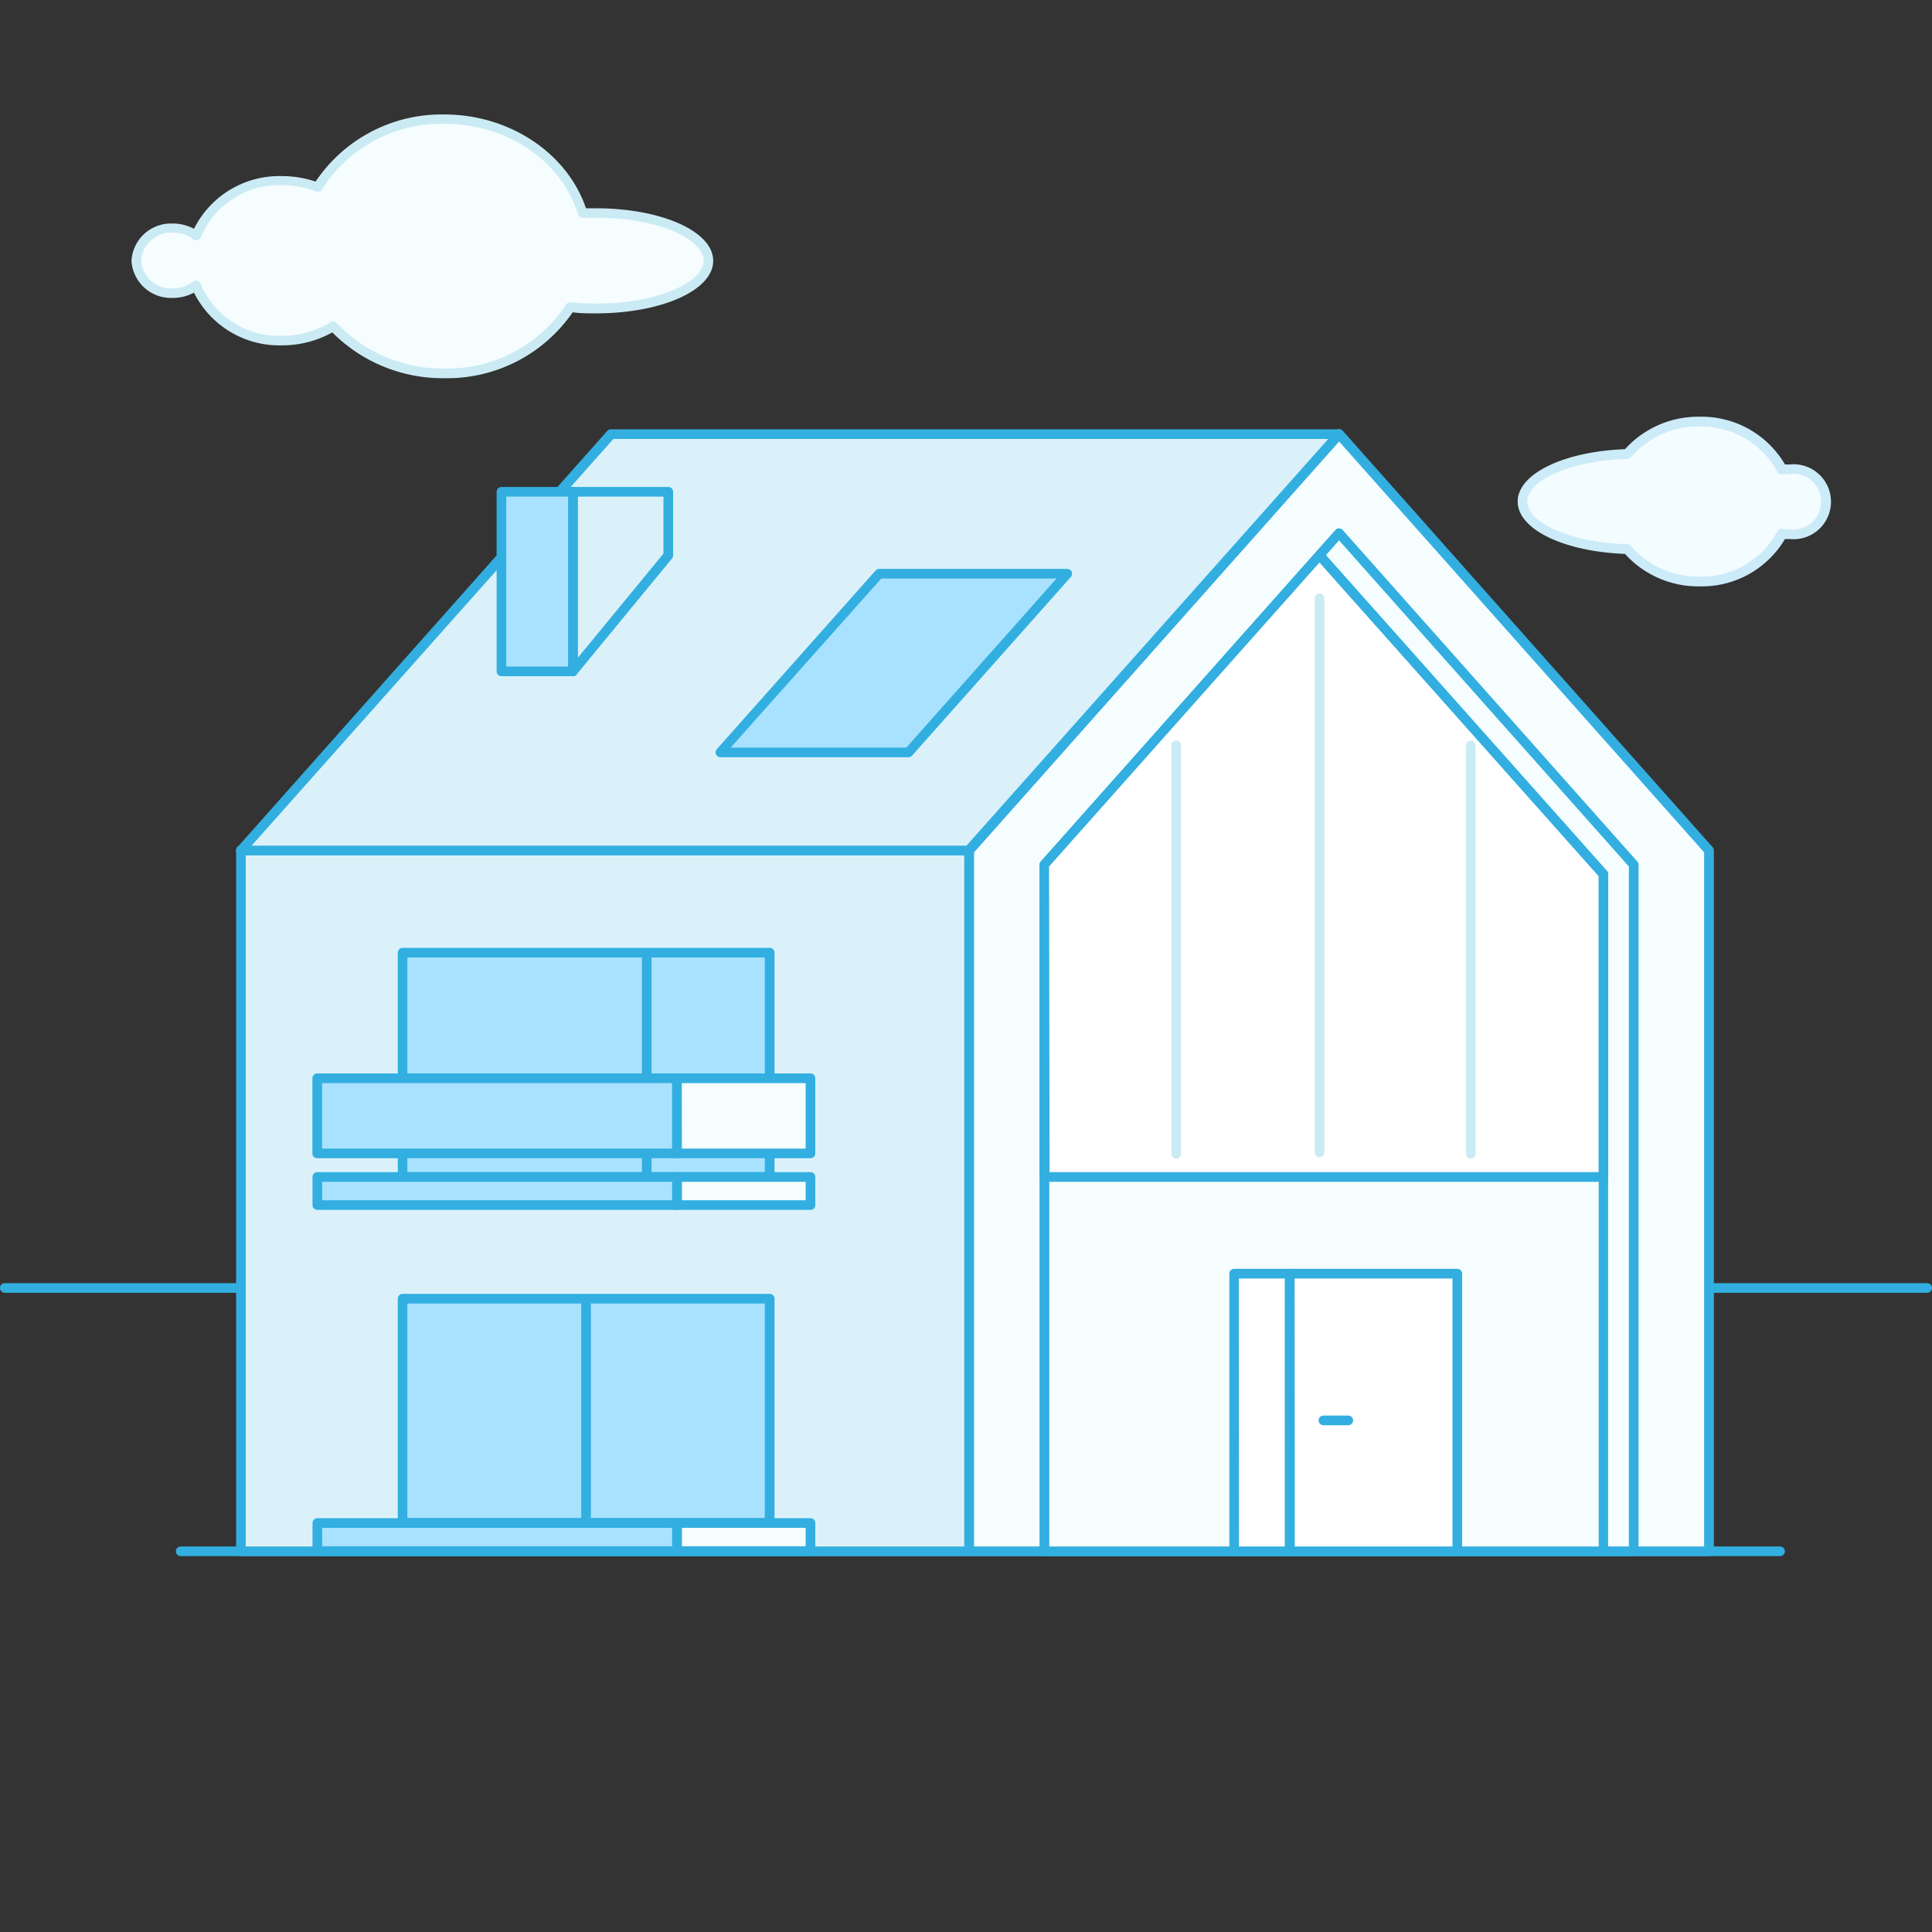
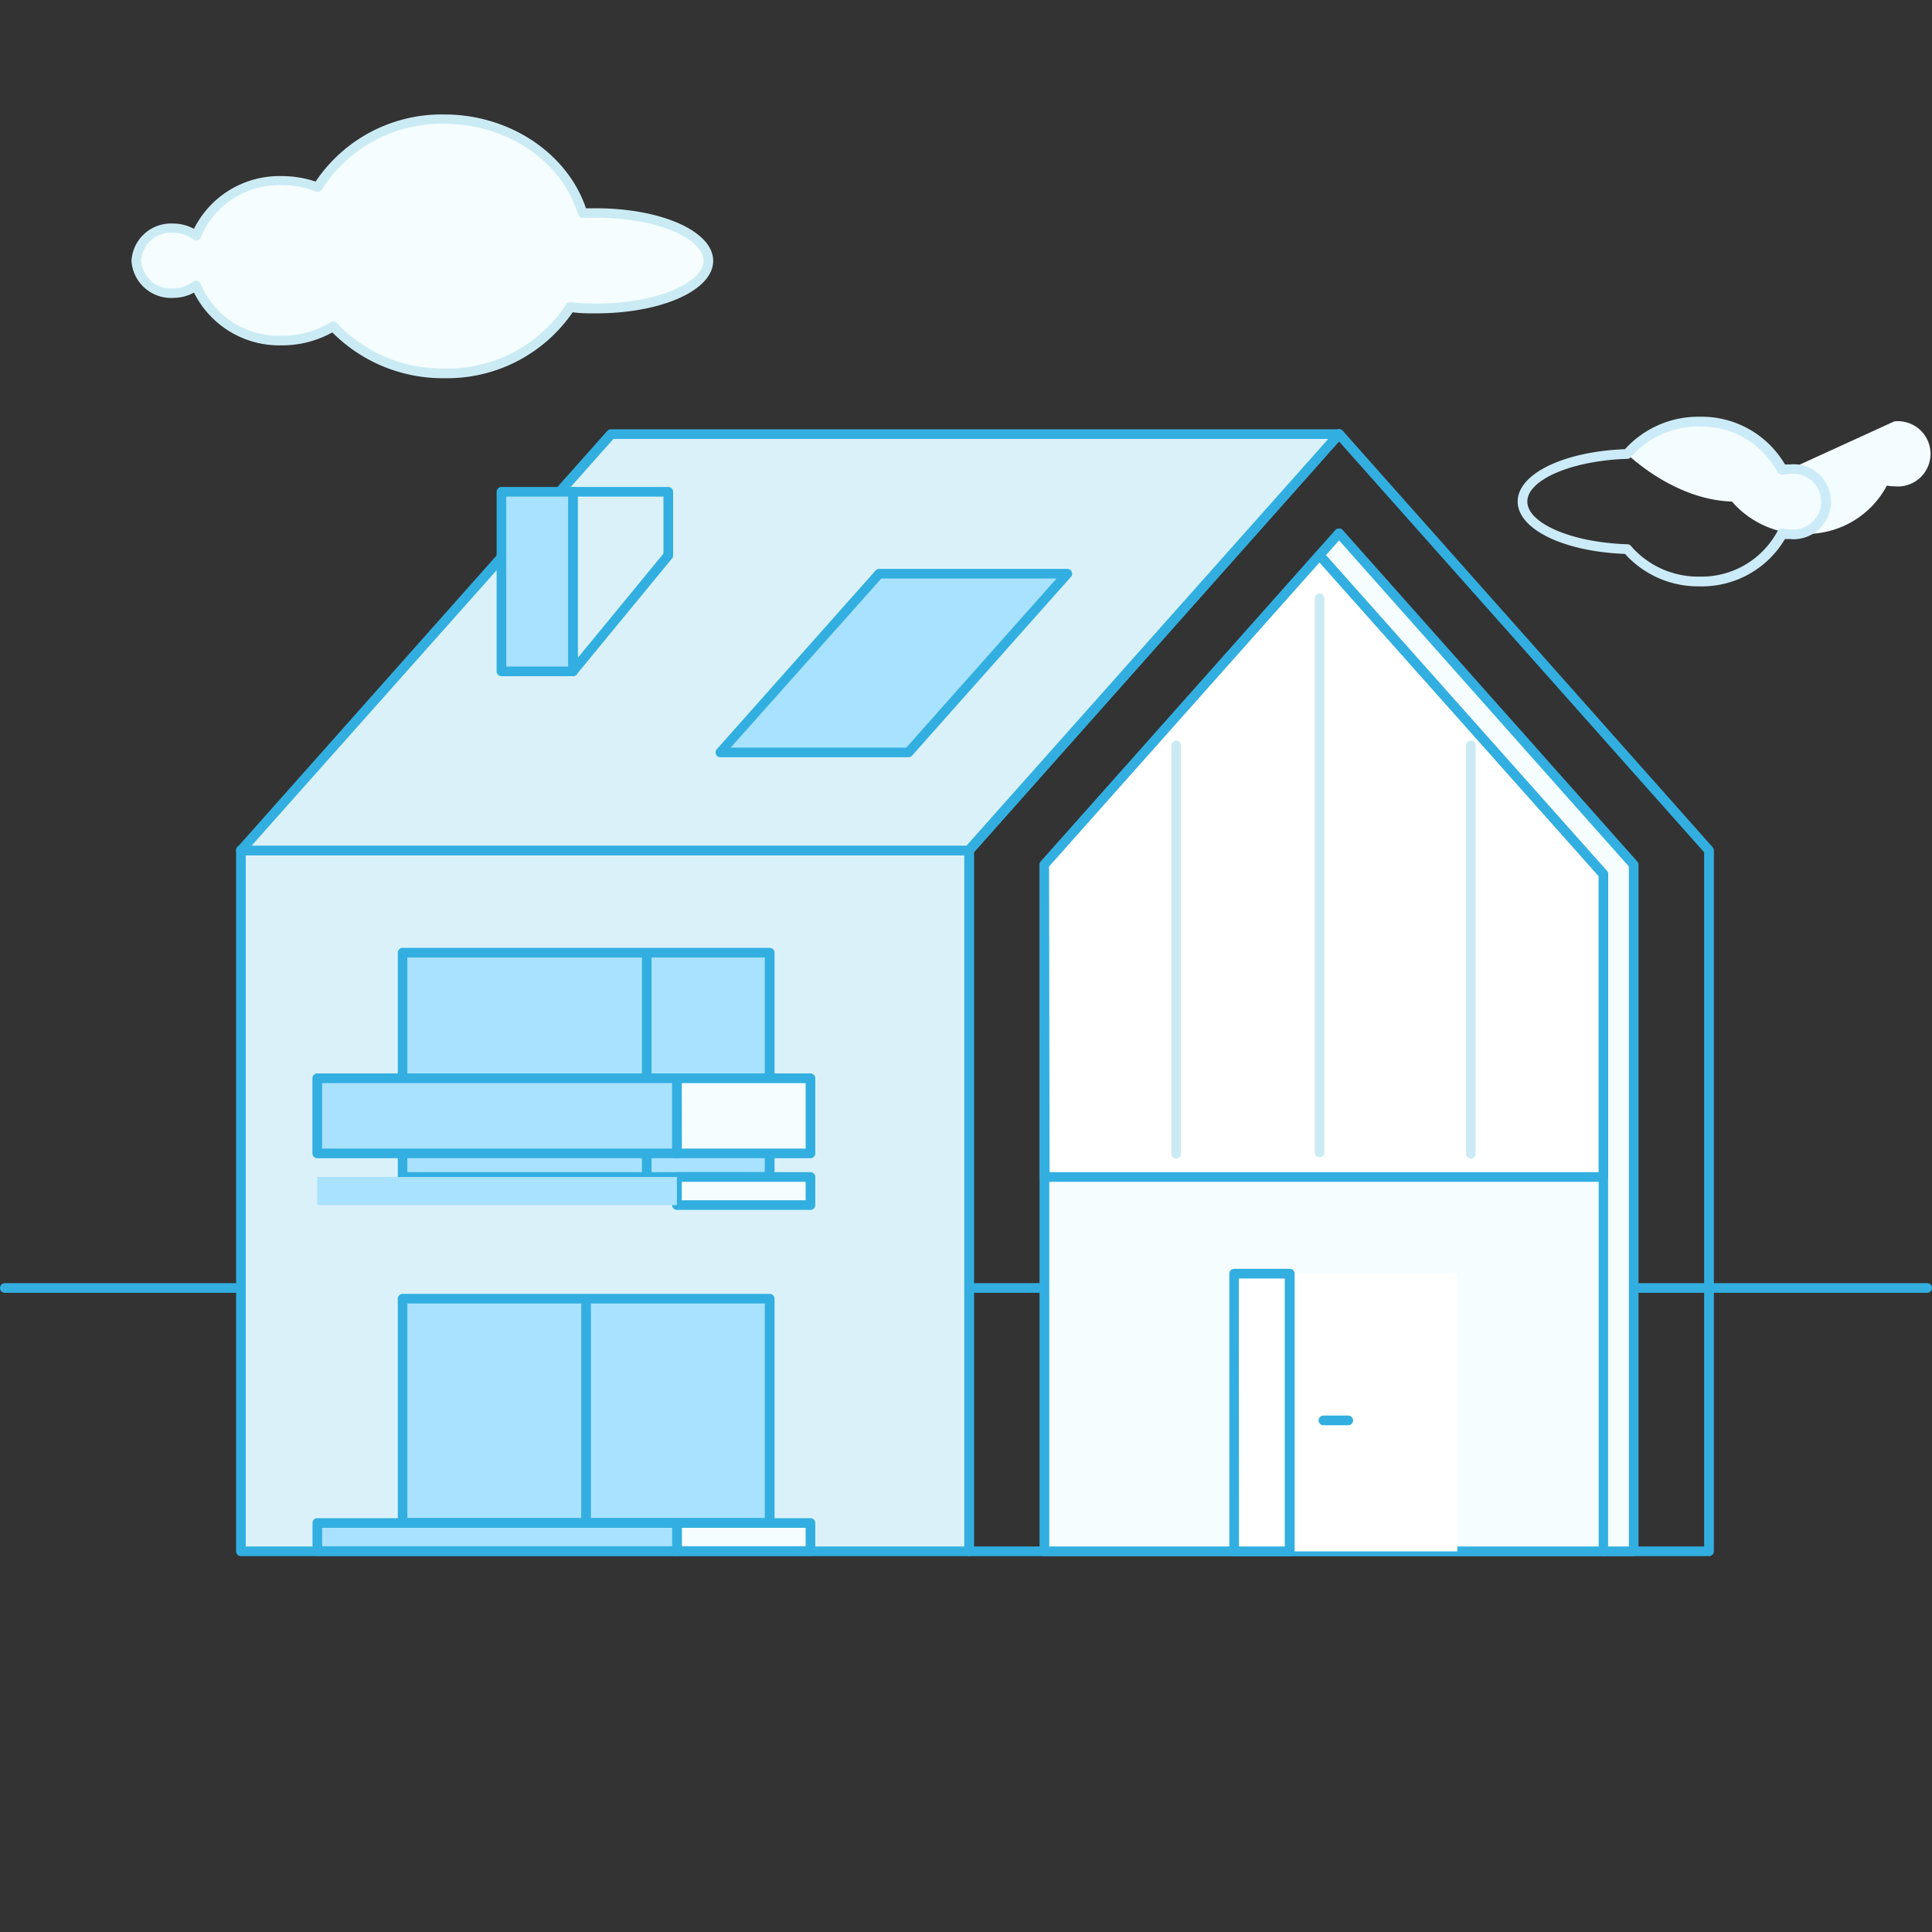
<svg xmlns="http://www.w3.org/2000/svg" id="Layer_1" data-name="Layer 1" viewBox="0 0 200 200">
  <rect x="0" y="0" width="200" height="200" fill="#333333" stroke="none" />
  <defs>
    <style>.cls-1{fill:#f5fdff;}.cls-2{fill:#cbebf4;}.cls-3{fill:#f3fcff;}.cls-4{fill:#ccebf8;}.cls-5{fill:#32afe0;}.cls-6{fill:#fff;}.cls-7{fill:#dbf1fa;}.cls-8{fill:#a9e2ff;}</style>
  </defs>
  <title>1A</title>
  <path class="cls-1" d="M61.66,22c-.46,0-.91,0-1.36,0-1.7-5.6-7.45-9.73-14.3-9.73a15.15,15.15,0,0,0-13.12,7,10.31,10.31,0,0,0-3.7-.68,9.29,9.29,0,0,0-8.86,5.71,4,4,0,0,0-2.42-.79A3.59,3.59,0,0,0,14.11,27a3.59,3.59,0,0,0,3.79,3.36,4,4,0,0,0,2.42-.79,9.29,9.29,0,0,0,8.86,5.71,10.12,10.12,0,0,0,5.31-1.48A15.57,15.57,0,0,0,46,38.65,15.19,15.19,0,0,0,59,31.8c.85.08,1.73.13,2.64.13,6.44,0,11.67-2.21,11.67-4.94S68.11,22,61.66,22Z" />
  <path class="cls-2" d="M46,39.15a16.11,16.11,0,0,1-11.6-4.74,10.65,10.65,0,0,1-5.22,1.34,9.87,9.87,0,0,1-9.1-5.46,4.53,4.53,0,0,1-2.18.55A4.1,4.1,0,0,1,13.61,27a4.1,4.1,0,0,1,4.29-3.86,4.54,4.54,0,0,1,2.18.55,9.87,9.87,0,0,1,9.1-5.46,10.79,10.79,0,0,1,3.49.57A15.7,15.7,0,0,1,46,11.85c6.75,0,12.72,4,14.66,9.71l1,0c6.82,0,12.17,2.39,12.17,5.44s-5.34,5.44-12.17,5.44c-.78,0-1.58,0-2.38-.11A15.76,15.76,0,0,1,46,39.15ZM34.49,33.28a.5.5,0,0,1,.37.16A15.05,15.05,0,0,0,46,38.15,14.71,14.71,0,0,0,58.6,31.53a.52.52,0,0,1,.48-.24c.87.09,1.74.13,2.59.13,6.68,0,11.17-2.3,11.17-4.44s-4.49-4.44-11.17-4.44c-.45,0-.89,0-1.33,0a.48.48,0,0,1-.5-.35c-1.68-5.52-7.36-9.37-13.82-9.37a14.63,14.63,0,0,0-12.69,6.79.5.5,0,0,1-.61.21,9.78,9.78,0,0,0-3.53-.65,8.77,8.77,0,0,0-8.4,5.38.5.5,0,0,1-.77.23,3.53,3.53,0,0,0-2.12-.69A3.1,3.1,0,0,0,14.61,27a3.1,3.1,0,0,0,3.29,2.86A3.53,3.53,0,0,0,20,29.15a.5.5,0,0,1,.77.23,8.77,8.77,0,0,0,8.4,5.38,9.61,9.61,0,0,0,5.05-1.4A.5.5,0,0,1,34.49,33.28Z" />
-   <path class="cls-3" d="M185.27,48.57a4.27,4.27,0,0,0-.77.07,9.43,9.43,0,0,0-8.56-5A9.73,9.73,0,0,0,168.45,47c-6.06.18-10.84,2.31-10.84,4.92s4.79,4.74,10.84,4.92a9.73,9.73,0,0,0,7.48,3.35,9.43,9.43,0,0,0,8.56-5,4.27,4.27,0,0,0,.77.07,3.38,3.38,0,1,0,0-6.72Z" />
+   <path class="cls-3" d="M185.27,48.57a4.27,4.27,0,0,0-.77.07,9.43,9.43,0,0,0-8.56-5A9.73,9.73,0,0,0,168.45,47s4.79,4.74,10.84,4.92a9.73,9.73,0,0,0,7.48,3.35,9.43,9.43,0,0,0,8.56-5,4.27,4.27,0,0,0,.77.07,3.38,3.38,0,1,0,0-6.72Z" />
  <path class="cls-4" d="M175.94,60.7a10.2,10.2,0,0,1-7.72-3.36c-6.35-.24-11.11-2.55-11.11-5.42s4.76-5.18,11.11-5.42a10.21,10.21,0,0,1,7.72-3.36,10,10,0,0,1,8.84,4.94l.49,0a3.88,3.88,0,1,1,0,7.72l-.49,0A10,10,0,0,1,175.94,60.7Zm0-16.55a9.18,9.18,0,0,0-7.1,3.17.5.5,0,0,1-.37.18c-5.71.17-10.36,2.15-10.36,4.42s4.65,4.25,10.36,4.42a.5.5,0,0,1,.37.18,9.18,9.18,0,0,0,7.1,3.17A8.93,8.93,0,0,0,184,55a.51.51,0,0,1,.54-.27,3.68,3.68,0,0,0,.68.06,2.89,2.89,0,1,0,0-5.72,3.68,3.68,0,0,0-.68.06.51.51,0,0,1-.54-.27A8.93,8.93,0,0,0,175.94,44.16Z" />
-   <path class="cls-5" d="M184.27,161.09H18.71a.5.5,0,1,1,0-1H184.27a.5.5,0,0,1,0,1Z" />
  <path class="cls-5" d="M199.5,133.83H.5a.5.5,0,0,1,0-1h199a.5.5,0,0,1,0,1Z" />
-   <polygon class="cls-1" points="138.62 44.94 100.32 88.04 100.32 160.59 176.91 160.59 176.91 88.04 138.62 44.94" />
  <path class="cls-5" d="M176.91,161.09H100.32a.5.5,0,0,1-.5-.5V88a.5.5,0,0,1,.13-.33l38.29-43.09a.52.52,0,0,1,.75,0L177.29,87.7a.5.5,0,0,1,.13.33v72.56A.5.5,0,0,1,176.91,161.09Zm-76.09-1h75.59V88.23L138.62,45.7,100.82,88.23Z" />
  <polygon class="cls-1" points="138.62 55.19 108.12 89.51 108.12 160.59 169.11 160.59 169.11 89.51 138.62 55.19" />
  <path class="cls-5" d="M169.11,161.09h-61a.5.5,0,0,1-.5-.5V89.51a.5.5,0,0,1,.13-.33l30.5-34.32a.52.52,0,0,1,.75,0l30.5,34.32a.5.5,0,0,1,.13.33v71.08A.5.5,0,0,1,169.11,161.09Zm-60.49-1h60V89.7l-30-33.76-30,33.76Z" />
  <polygon class="cls-6" points="136.6 57.47 108.12 89.51 108.12 121.84 165.97 121.84 165.97 90.51 136.6 57.47" />
  <path class="cls-5" d="M166,122.34H108.12a.5.5,0,0,1-.5-.5V89.51a.5.5,0,0,1,.13-.33l28.48-32a.52.52,0,0,1,.75,0l29.37,33a.5.5,0,0,1,.13.33v31.32A.5.5,0,0,1,166,122.34Zm-57.35-1h56.85V90.7L136.6,58.22l-28,31.48Z" />
  <path class="cls-5" d="M166,161.09a.5.5,0,0,1-.5-.5V90.7L136.22,57.8a.5.5,0,0,1,.75-.66l29.37,33a.5.5,0,0,1,.13.33v70.08A.5.5,0,0,1,166,161.09Z" />
  <rect class="cls-7" x="24.94" y="88.04" width="75.38" height="72.56" />
  <path class="cls-5" d="M100.32,161.09H24.94a.5.5,0,0,1-.5-.5V88a.5.5,0,0,1,.5-.5h75.38a.5.5,0,0,1,.5.5v72.56A.5.5,0,0,1,100.32,161.09Zm-74.88-1H99.82V88.54H25.44Z" />
  <polygon class="cls-7" points="100.32 88.04 24.94 88.04 63.23 44.94 138.62 44.94 100.32 88.04" />
  <path class="cls-5" d="M100.32,88.54H24.94a.5.5,0,0,1-.37-.83L62.86,44.61a.5.5,0,0,1,.37-.17h75.38a.5.5,0,0,1,.37.83L100.7,88.37A.5.5,0,0,1,100.32,88.54Zm-74.27-1h74L137.5,45.44h-74Z" />
  <polygon class="cls-8" points="94.05 77.89 74.57 77.89 91.01 59.38 110.49 59.38 94.05 77.89" />
  <path class="cls-5" d="M94,78.39H74.57a.5.5,0,0,1-.37-.83l16.44-18.5a.5.5,0,0,1,.37-.17h19.48a.5.5,0,0,1,.37.83L94.42,78.22A.5.5,0,0,1,94,78.39Zm-18.36-1H93.82l15.55-17.5H91.23Z" />
  <rect class="cls-6" x="133.52" y="131.85" width="17.34" height="28.74" transform="translate(284.38 292.45) rotate(-180)" />
-   <path class="cls-5" d="M150.86,161.09H133.52a.5.5,0,0,1-.5-.5V131.85a.5.5,0,0,1,.5-.5h17.34a.5.5,0,0,1,.5.5v28.74A.5.5,0,0,1,150.86,161.09Zm-16.84-1h16.34V132.35H134Z" />
  <rect class="cls-6" x="127.76" y="131.85" width="5.76" height="28.74" transform="translate(261.28 292.45) rotate(-180)" />
  <path class="cls-5" d="M133.52,161.09h-5.76a.5.5,0,0,1-.5-.5V131.85a.5.5,0,0,1,.5-.5h5.76a.5.5,0,0,1,.5.5v28.74A.5.5,0,0,1,133.52,161.09Zm-5.26-1H133V132.35h-4.76Z" />
  <path class="cls-5" d="M139.57,147.54H137a.5.5,0,0,1,0-1h2.57a.5.5,0,0,1,0,1Z" />
  <rect class="cls-8" x="41.67" y="98.62" width="38.01" height="23.22" />
  <path class="cls-5" d="M79.68,122.34h-38a.5.5,0,0,1-.5-.5V98.62a.5.5,0,0,1,.5-.5h38a.5.5,0,0,1,.5.5v23.22A.5.5,0,0,1,79.68,122.34Zm-37.51-1h37V99.12h-37Z" />
  <line class="cls-8" x1="66.95" y1="98.87" x2="66.95" y2="121.84" />
  <path class="cls-5" d="M66.95,122.34a.5.5,0,0,1-.5-.5v-23a.5.5,0,0,1,1,0v23A.5.5,0,0,1,66.95,122.34Z" />
  <rect class="cls-1" x="70.08" y="121.84" width="13.82" height="2.91" transform="translate(153.97 246.59) rotate(-180)" />
  <path class="cls-5" d="M83.9,125.25H70.08a.5.5,0,0,1-.5-.5v-2.91a.5.5,0,0,1,.5-.5H83.9a.5.5,0,0,1,.5.5v2.91A.5.5,0,0,1,83.9,125.25Zm-13.32-1H83.4v-1.91H70.58Z" />
  <rect class="cls-8" x="32.85" y="121.84" width="37.23" height="2.91" transform="translate(102.92 246.59) rotate(-180)" />
-   <path class="cls-5" d="M70.08,125.25H32.85a.5.5,0,0,1-.5-.5v-2.91a.5.5,0,0,1,.5-.5H70.08a.5.5,0,0,1,.5.5v2.91A.5.5,0,0,1,70.08,125.25Zm-36.73-1H69.58v-1.91H33.35Z" />
  <rect class="cls-1" x="70.07" y="111.61" width="13.82" height="7.79" transform="translate(153.97 231.01) rotate(-180)" />
  <path class="cls-5" d="M83.9,119.9H70.07a.5.5,0,0,1-.5-.5v-7.78a.5.5,0,0,1,.5-.5H83.9a.5.5,0,0,1,.5.5v7.78A.5.5,0,0,1,83.9,119.9Zm-13.32-1H83.4v-6.78H70.57Z" />
  <rect class="cls-8" x="32.84" y="111.61" width="37.23" height="7.79" transform="translate(102.92 231.01) rotate(-180)" />
  <path class="cls-5" d="M70.07,119.9H32.84a.5.5,0,0,1-.5-.5v-7.78a.5.5,0,0,1,.5-.5H70.07a.5.5,0,0,1,.5.5v7.78A.5.5,0,0,1,70.07,119.9Zm-36.73-1H69.57v-6.78H33.34Z" />
  <rect class="cls-8" x="41.67" y="134.44" width="38.01" height="23.22" />
  <path class="cls-5" d="M79.68,158.15h-38a.5.5,0,0,1-.5-.5V134.44a.5.5,0,0,1,.5-.5h38a.5.5,0,0,1,.5.5v23.22A.5.5,0,0,1,79.68,158.15Zm-37.51-1h37V134.94h-37Z" />
  <line class="cls-8" x1="60.67" y1="134.68" x2="60.67" y2="157.65" />
  <path class="cls-5" d="M60.67,158.15a.5.5,0,0,1-.5-.5v-23a.5.5,0,0,1,1,0v23A.5.5,0,0,1,60.67,158.15Z" />
  <rect class="cls-1" x="70.08" y="157.65" width="13.82" height="2.91" transform="translate(153.97 318.22) rotate(-180)" />
  <path class="cls-5" d="M83.9,161.07H70.08a.5.5,0,0,1-.5-.5v-2.91a.5.5,0,0,1,.5-.5H83.9a.5.5,0,0,1,.5.5v2.91A.5.5,0,0,1,83.9,161.07Zm-13.32-1H83.4v-1.91H70.58Z" />
  <rect class="cls-8" x="32.85" y="157.65" width="37.23" height="2.91" transform="translate(102.92 318.22) rotate(-180)" />
  <path class="cls-5" d="M70.08,161.07H32.85a.5.5,0,0,1-.5-.5v-2.91a.5.5,0,0,1,.5-.5H70.08a.5.5,0,0,1,.5.5v2.91A.5.5,0,0,1,70.08,161.07Zm-36.73-1H69.58v-1.91H33.35Z" />
  <polygon class="cls-7" points="59.31 69.5 69.18 57.49 69.18 50.91 59.31 50.91 59.31 69.5" />
  <path class="cls-5" d="M59.31,70l-.17,0a.5.5,0,0,1-.33-.47V50.91a.5.5,0,0,1,.5-.5h9.87a.5.5,0,0,1,.5.5v6.58a.5.5,0,0,1-.11.32l-9.87,12A.5.5,0,0,1,59.31,70Zm.5-18.59V68.1l8.87-10.79v-5.9Z" />
  <rect class="cls-8" x="51.91" y="50.91" width="7.4" height="18.59" transform="translate(111.22 120.41) rotate(-180)" />
  <path class="cls-5" d="M59.31,70h-7.4a.5.5,0,0,1-.5-.5V50.91a.5.5,0,0,1,.5-.5h7.4a.5.5,0,0,1,.5.5V69.5A.5.5,0,0,1,59.31,70Zm-6.9-1h6.4V51.41h-6.4Z" />
  <path class="cls-2" d="M136.6,119.8a.5.5,0,0,1-.5-.5V61.94a.5.5,0,0,1,1,0V119.3A.5.5,0,0,1,136.6,119.8Z" />
  <path class="cls-2" d="M121.76,119.94a.5.5,0,0,1-.5-.5V77.16a.5.5,0,0,1,1,0v42.28A.5.5,0,0,1,121.76,119.94Z" />
  <path class="cls-2" d="M152.26,119.94a.5.5,0,0,1-.5-.5V77.16a.5.5,0,0,1,1,0v42.28A.5.5,0,0,1,152.26,119.94Z" />
</svg>